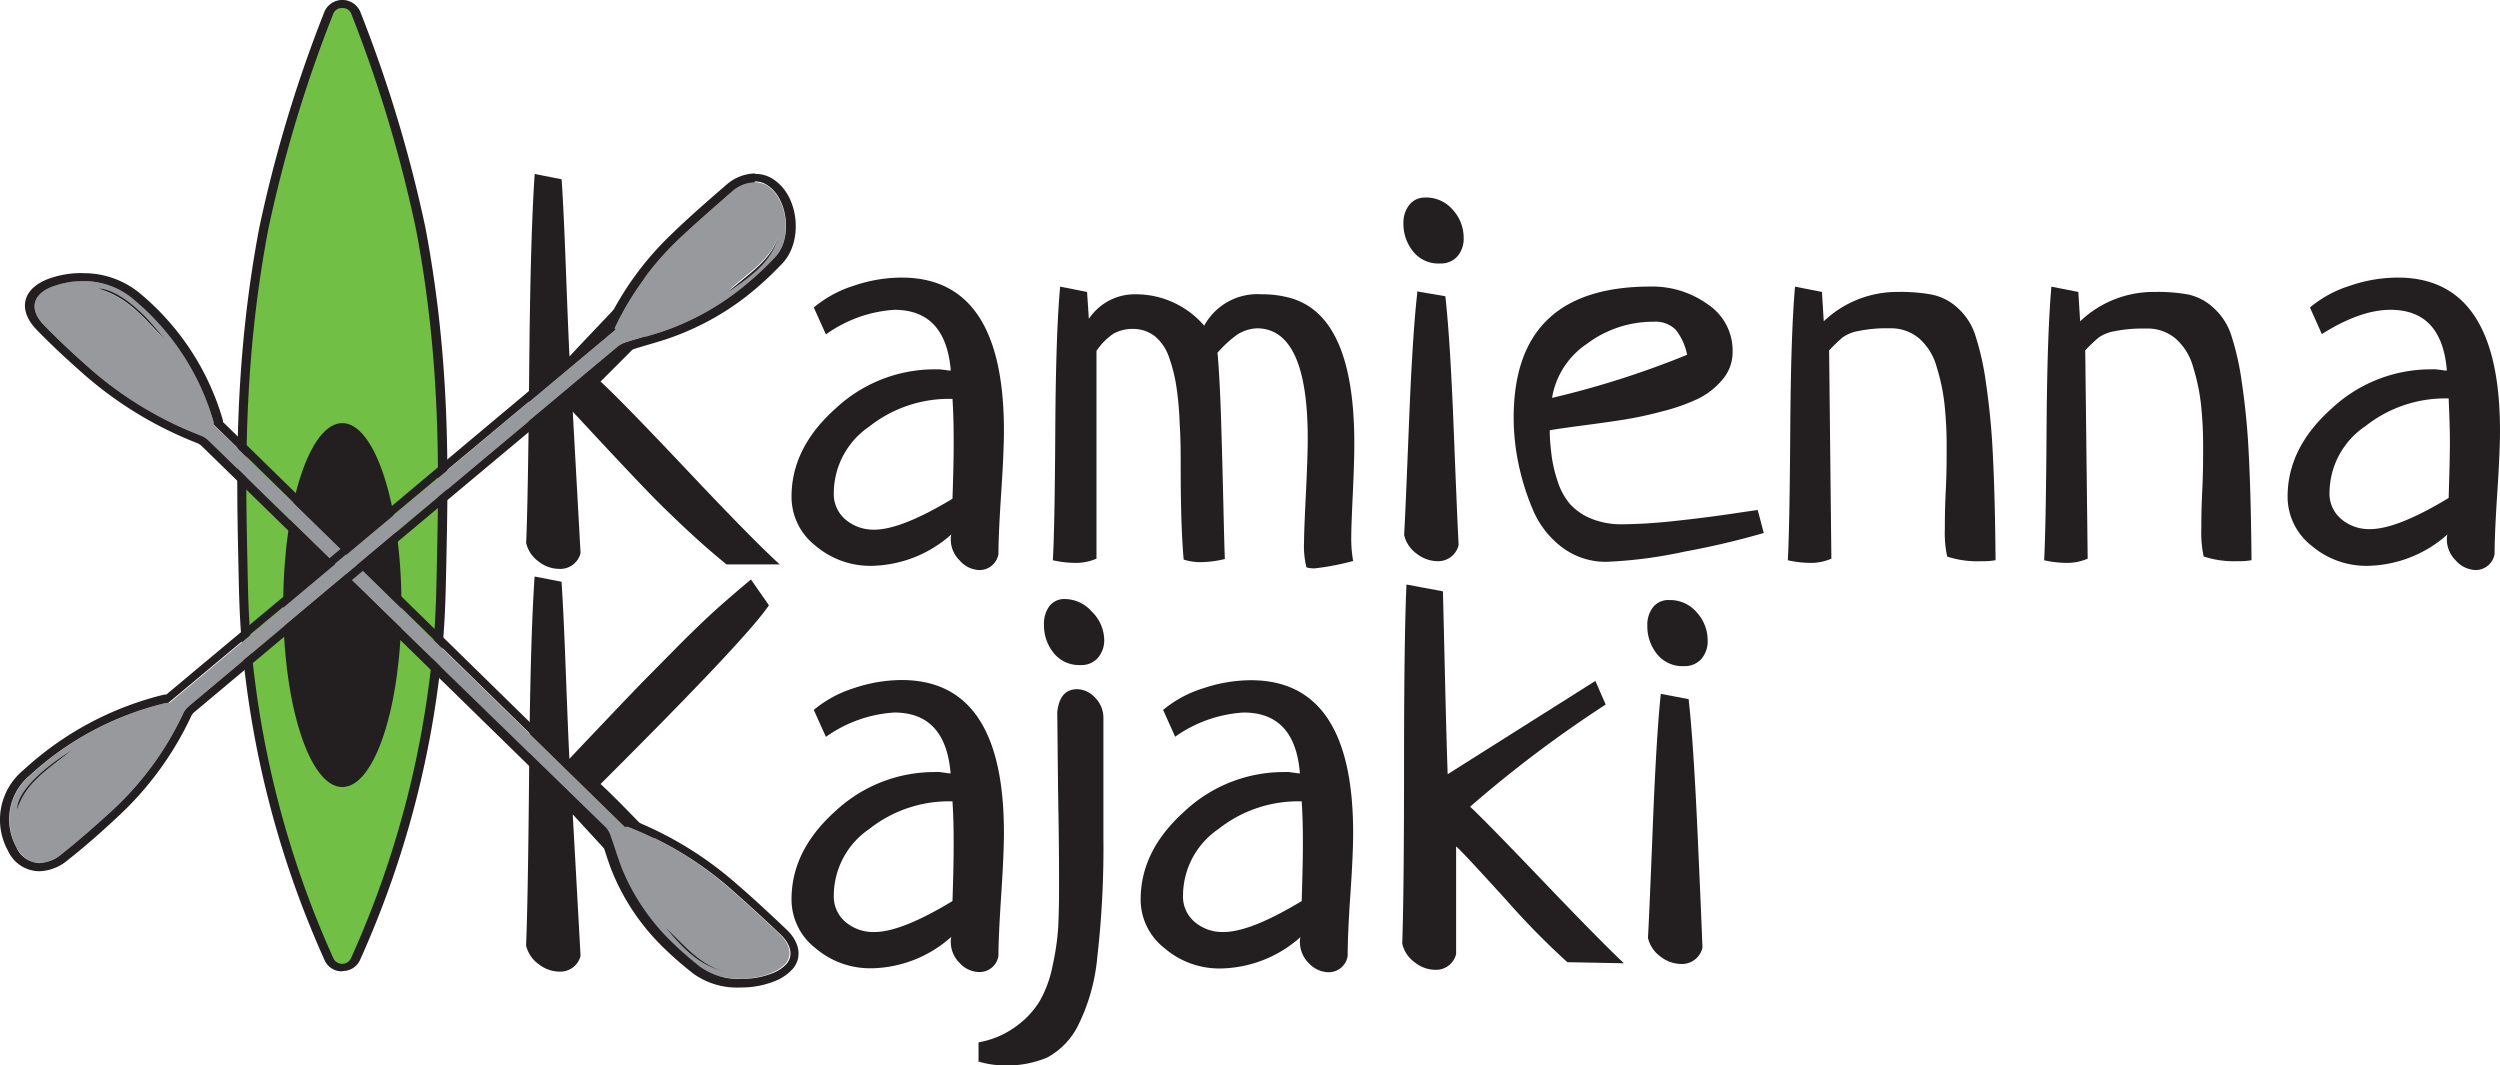
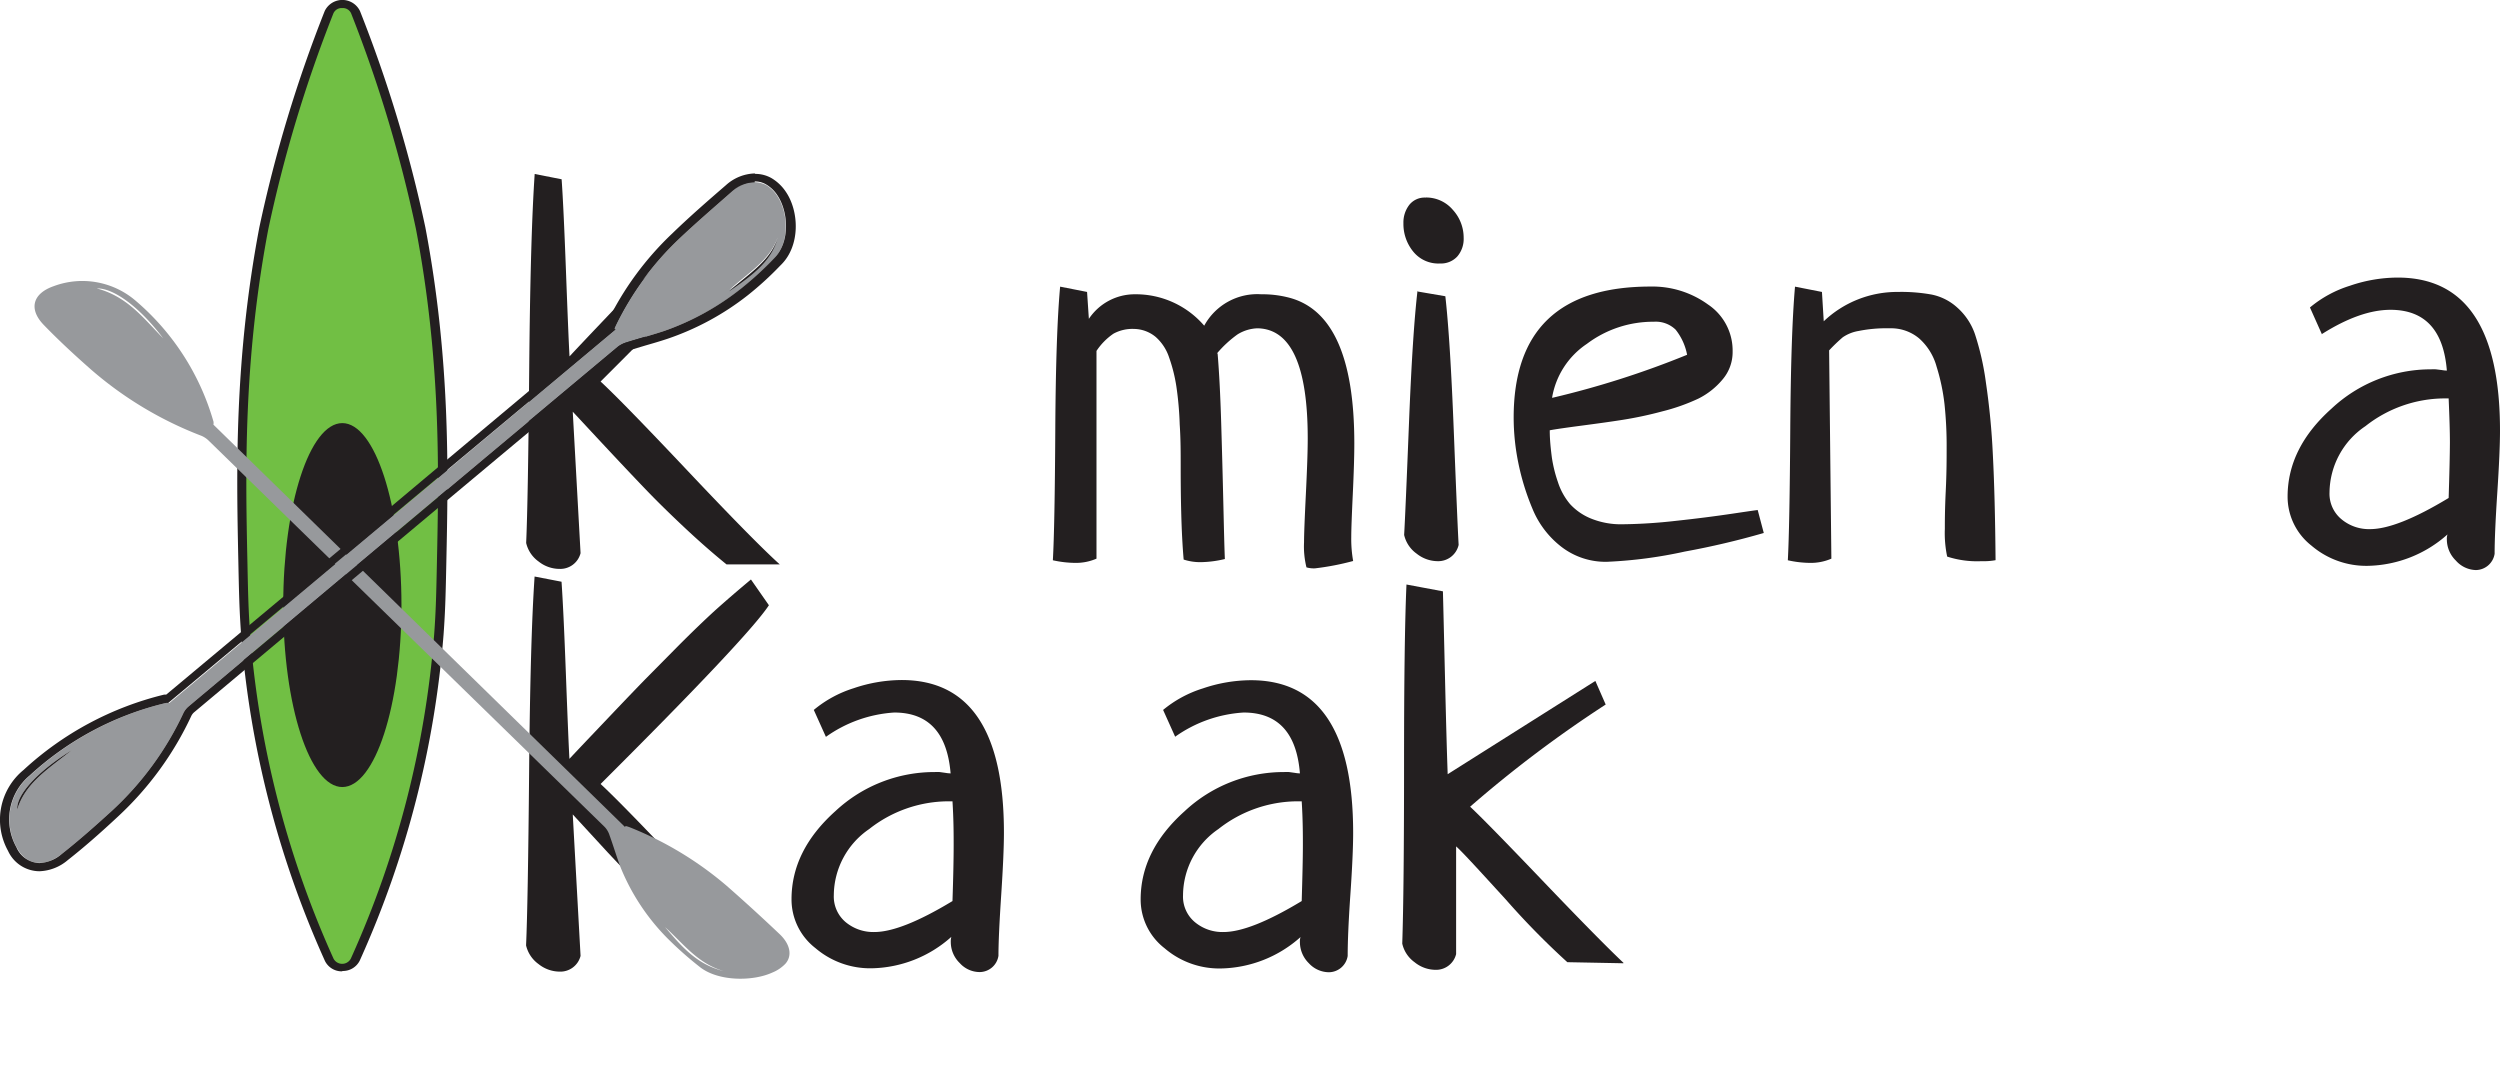
<svg xmlns="http://www.w3.org/2000/svg" viewBox="0 0 278.48 118.68">
  <defs>
    <style>.cls-1{fill:#231f20;}.cls-2{fill:#71bf44;}.cls-3{fill:#97999c;}</style>
  </defs>
  <g id="Warstwa_2" data-name="Warstwa 2">
    <g id="Warstwa_1-2" data-name="Warstwa 1">
      <path class="cls-1" d="M86.86,62.87H80.93c-1.48-1.2-3.06-2.58-4.72-4.14s-3-2.88-4.08-4-2.52-2.64-4.39-4.64-3.18-3.42-3.94-4.23l.87,15.76a2.33,2.33,0,0,1-2.36,1.75A3.74,3.74,0,0,1,60,62.55a3.51,3.51,0,0,1-1.39-2.07q.21-4.66.34-19.38t.61-21.72l3,.59c.14,1.94.3,5.32.48,10.12s.31,8,.4,9.61q1.14-1.23,4.28-4.53c2.09-2.2,3.53-3.69,4.32-4.49L75.5,27.2c1.51-1.51,2.89-2.84,4.15-4s2.6-2.28,4-3.45l2,2.86Q83.29,26.16,66.9,42.5q2.35,2.16,9.75,10T86.86,62.87" />
-       <path class="cls-1" d="M92,37.25l-1.35-3a13,13,0,0,1,4.45-2.42,16.54,16.54,0,0,1,5.33-.91q11.4,0,11.4,17.05,0,2.32-.3,6.89c-.2,3-.31,5.31-.31,6.83a2.13,2.13,0,0,1-2.09,1.81,3,3,0,0,1-2.22-1.06,3.25,3.25,0,0,1-1-2.33,2,2,0,0,1,.06-.58,13.67,13.67,0,0,1-8.9,3.5,9.39,9.39,0,0,1-6.24-2.25,6.89,6.89,0,0,1-2.66-5.46q0-5.43,4.89-9.8a16.16,16.16,0,0,1,11.09-4.38l.54,0,.64.08a3.9,3.9,0,0,0,.58.06q-.56-6.76-6.28-6.77A14.68,14.68,0,0,0,92,37.25m14.1,18.27q.14-4.1.13-6.19c0-1.17,0-2.8-.13-4.9h-.54a14.31,14.31,0,0,0-8.74,3.09,9,9,0,0,0-3.94,7.36,3.71,3.71,0,0,0,1.31,3A4.82,4.82,0,0,0,97.39,59q3,0,8.7-3.44" />
      <path class="cls-1" d="M135.63,39.35c.18,2.18.31,4.75.4,7.73s.17,6,.24,9,.12,5.1.17,6.19a12,12,0,0,1-2.73.35,5.94,5.94,0,0,1-1.86-.29c-.13-1.52-.22-3.25-.27-5.2s-.06-3.67-.06-5.16,0-3.07-.11-4.7a36.84,36.84,0,0,0-.37-4.21,17.45,17.45,0,0,0-.81-3.24,5.23,5.23,0,0,0-1.51-2.3,3.87,3.87,0,0,0-2.4-.88,4.41,4.41,0,0,0-2.29.53,7,7,0,0,0-1.89,1.92V62.23a5.75,5.75,0,0,1-2.43.47,11.92,11.92,0,0,1-2.43-.29q.21-3.69.27-14.48t.54-16l3,.59.2,3a6.14,6.14,0,0,1,5.11-2.74,10.05,10.05,0,0,1,7.74,3.5,6.73,6.73,0,0,1,6.35-3.5,11.76,11.76,0,0,1,3,.35q7.38,1.82,7.37,16.29c0,1.4-.06,3.28-.17,5.63s-.17,3.94-.17,4.76a14,14,0,0,0,.21,2.68,29.34,29.34,0,0,1-4.25.82,2.93,2.93,0,0,1-.95-.11,9.71,9.71,0,0,1-.27-2.81c0-.85.07-2.61.2-5.28s.21-4.76.21-6.28q0-12.13-5.57-12.26a4.48,4.48,0,0,0-2.25.68,12.54,12.54,0,0,0-2.3,2.13" />
      <path class="cls-1" d="M158.83,22a3.9,3.9,0,0,1,3,1.37,4.59,4.59,0,0,1,1.21,3.12,3,3,0,0,1-.71,2.08,2.46,2.46,0,0,1-1.92.78,3.59,3.59,0,0,1-3-1.34,4.86,4.86,0,0,1-1.08-3.15A3.2,3.2,0,0,1,157,22.8a2.18,2.18,0,0,1,1.79-.79m-.94,10.45L161,33q.54,4.78.94,15t.54,12.7a2.33,2.33,0,0,1-2.36,1.81,3.79,3.79,0,0,1-2.32-.84,3.52,3.52,0,0,1-1.39-2.08q.14-2.38.54-12.46t.95-14.74" />
      <path class="cls-1" d="M195.79,56.8l.68,2.57a89,89,0,0,1-8.8,2.07A50.17,50.17,0,0,1,179,62.58a8.05,8.05,0,0,1-5.06-1.66,10.25,10.25,0,0,1-3.24-4.26,27,27,0,0,1-1.58-5.14,25.31,25.31,0,0,1-.51-5q0-14.6,15.25-14.6a10.54,10.54,0,0,1,6.4,2A6.17,6.17,0,0,1,193,39.17a4.69,4.69,0,0,1-1.12,3.1,8.36,8.36,0,0,1-2.69,2.13,22,22,0,0,1-4.05,1.43,42.3,42.3,0,0,1-4.35.93c-1.26.2-2.77.41-4.52.64s-3,.41-3.64.53c0,1.13.12,2.12.23,3a15,15,0,0,0,.68,2.77,7.26,7.26,0,0,0,1.35,2.45,6.46,6.46,0,0,0,2.33,1.61,8.85,8.85,0,0,0,3.5.64,57.57,57.57,0,0,0,5.94-.38c2.34-.25,4.42-.52,6.24-.79s2.77-.41,2.86-.41M172.93,44.31a100.47,100.47,0,0,0,15-4.79,6.42,6.42,0,0,0-1.28-2.8,3.17,3.17,0,0,0-2.43-.88,12.25,12.25,0,0,0-7.45,2.46,9,9,0,0,0-3.88,6" />
      <path class="cls-1" d="M203.75,39.06,204,62.23a5.75,5.75,0,0,1-2.43.47,11.75,11.75,0,0,1-2.42-.29q.2-3.69.27-14.48t.53-16l3,.59.2,3.27a11.85,11.85,0,0,1,8.23-3.27,19.18,19.18,0,0,1,3.78.29A6,6,0,0,1,218,34.24a7,7,0,0,1,2,3,30.06,30.06,0,0,1,1.21,5.34,80.49,80.49,0,0,1,.78,8.11q.24,4.65.3,11.71a7.24,7.24,0,0,1-1.55.11A10.81,10.81,0,0,1,216.9,62a12.63,12.63,0,0,1-.26-3.1c0-.75,0-2.14.1-4.19s.1-3.64.1-4.77A43.89,43.89,0,0,0,216.6,45a22.34,22.34,0,0,0-.88-4.16,6.49,6.49,0,0,0-1.95-3.15,4.86,4.86,0,0,0-3.27-1.12,15.64,15.64,0,0,0-3.48.3,4.39,4.39,0,0,0-1.75.7,19.13,19.13,0,0,0-1.52,1.46" />
-       <path class="cls-1" d="M232.28,39.06l.27,23.17a5.75,5.75,0,0,1-2.43.47,11.83,11.83,0,0,1-2.42-.29q.2-3.69.27-14.48t.54-16l3,.59.2,3.27A11.85,11.85,0,0,1,240,32.52a19.11,19.11,0,0,1,3.78.29,6,6,0,0,1,2.73,1.43,7,7,0,0,1,2,3,30.06,30.06,0,0,1,1.21,5.34,80.49,80.49,0,0,1,.78,8.11q.24,4.65.3,11.71a7.24,7.24,0,0,1-1.55.11,10.81,10.81,0,0,1-3.78-.52,12.63,12.63,0,0,1-.26-3.1c0-.75,0-2.14.1-4.19s.1-3.64.1-4.77a43.89,43.89,0,0,0-.24-4.91,22.34,22.34,0,0,0-.88-4.16,6.49,6.49,0,0,0-1.95-3.15A4.86,4.86,0,0,0,239,36.6a15.7,15.7,0,0,0-3.48.3,4.39,4.39,0,0,0-1.75.7,19.13,19.13,0,0,0-1.52,1.46" />
      <path class="cls-1" d="M258.65,37.25l-1.34-3a12.93,12.93,0,0,1,4.45-2.42,16.5,16.5,0,0,1,5.33-.91q11.39,0,11.39,17.05,0,2.32-.3,6.89t-.3,6.83a2.14,2.14,0,0,1-2.09,1.81,3.07,3.07,0,0,1-2.23-1.06,3.29,3.29,0,0,1-1-2.33,1.6,1.6,0,0,1,.07-.58,13.69,13.69,0,0,1-8.91,3.5,9.39,9.39,0,0,1-6.24-2.25,6.92,6.92,0,0,1-2.66-5.46q0-5.43,4.89-9.8a16.18,16.18,0,0,1,11.1-4.38,4.71,4.71,0,0,1,.53,0l.65.08a3.67,3.67,0,0,0,.57.06q-.54-6.76-6.27-6.77-3.37,0-7.63,2.69m14.1,18.27q.13-4.1.14-6.19c0-1.17-.05-2.8-.14-4.9h-.54a14.31,14.31,0,0,0-8.73,3.09,9,9,0,0,0-4,7.36,3.68,3.68,0,0,0,1.32,3,4.78,4.78,0,0,0,3.2,1.11q3,0,8.7-3.44" />
      <path class="cls-1" d="M86.86,107.71H80.93c-1.48-1.21-3.06-2.59-4.72-4.15s-3-2.88-4.08-4S69.61,97,67.74,95L63.8,90.72l.87,15.76a2.32,2.32,0,0,1-2.36,1.75,3.79,3.79,0,0,1-2.32-.84,3.56,3.56,0,0,1-1.39-2.08q.21-4.66.34-19.38t.61-21.71l3,.58c.14,2,.3,5.32.48,10.13s.31,8,.4,9.6c.76-.82,2.19-2.32,4.28-4.52s3.53-3.7,4.32-4.5L75.5,72q2.27-2.28,4.15-4c1.26-1.13,2.6-2.28,4-3.45l2,2.87Q83.29,71,66.9,87.33q2.35,2.16,9.75,10t10.21,10.34" />
      <path class="cls-1" d="M92,82.08l-1.35-3a13,13,0,0,1,4.45-2.42,16.82,16.82,0,0,1,5.33-.91q11.4,0,11.4,17c0,1.56-.1,3.85-.3,6.89s-.31,5.31-.31,6.83a2.13,2.13,0,0,1-2.09,1.81,3,3,0,0,1-2.22-1,3.27,3.27,0,0,1-1-2.34,2,2,0,0,1,.06-.58,13.67,13.67,0,0,1-8.9,3.5,9.39,9.39,0,0,1-6.24-2.25,6.85,6.85,0,0,1-2.66-5.45q0-5.43,4.89-9.81A16.16,16.16,0,0,1,104.13,86a4.89,4.89,0,0,1,.54,0l.64.09a3.9,3.9,0,0,0,.58.06q-.56-6.78-6.28-6.78A14.68,14.68,0,0,0,92,82.08m14.1,18.27c.09-2.72.13-4.79.13-6.19,0-1.16,0-2.8-.13-4.9h-.54a14.31,14.31,0,0,0-8.74,3.09,9,9,0,0,0-3.94,7.36,3.73,3.73,0,0,0,1.31,3,4.82,4.82,0,0,0,3.21,1.11q3,0,8.7-3.45" />
-       <path class="cls-1" d="M109,118.21v-2.1a9.94,9.94,0,0,0,4.18-1.78,9.73,9.73,0,0,0,2.66-2.86,13.07,13.07,0,0,0,1.42-3.94,28.35,28.35,0,0,0,.61-4.17c.06-1.19.1-2.66.1-4.41s0-4.43-.07-8.49-.09-7.78-.13-11.12c.18-1.72.92-2.57,2.22-2.57a2.74,2.74,0,0,1,1.92.87,3.17,3.17,0,0,1,1,2.22c0,1,0,2.7,0,4.93s0,4,0,5.17c0,.12,0,.55,0,1.28s0,1.43,0,2.05a105.92,105.92,0,0,1-.68,13.31,21.32,21.32,0,0,1-2.19,7.73,8.21,8.21,0,0,1-3.41,3.48,11.6,11.6,0,0,1-4.85.87,10.25,10.25,0,0,1-2.9-.47m9.64-51.48a4,4,0,0,1,3.07,1.37A4.5,4.5,0,0,1,123,71.22a3,3,0,0,1-.71,2.07,2.43,2.43,0,0,1-1.92.79,3.62,3.62,0,0,1-3-1.34,4.89,4.89,0,0,1-1.08-3.15,3.3,3.3,0,0,1,.61-2.08,2.08,2.08,0,0,1,1.75-.78" />
      <path class="cls-1" d="M130.91,82.08l-1.35-3A13,13,0,0,1,134,76.68a16.82,16.82,0,0,1,5.33-.91q11.4,0,11.4,17c0,1.56-.1,3.85-.31,6.89s-.3,5.31-.3,6.83a2.14,2.14,0,0,1-2.09,1.81,3.06,3.06,0,0,1-2.23-1,3.31,3.31,0,0,1-1-2.34,1.64,1.64,0,0,1,.07-.58,13.68,13.68,0,0,1-8.9,3.5,9.35,9.35,0,0,1-6.24-2.25,6.86,6.86,0,0,1-2.67-5.45q0-5.43,4.89-9.81A16.18,16.18,0,0,1,143.05,86a4.89,4.89,0,0,1,.54,0l.64.09a3.92,3.92,0,0,0,.57.06q-.54-6.78-6.27-6.78a14.68,14.68,0,0,0-7.62,2.69M145,100.35c.08-2.72.13-4.79.13-6.19,0-1.16,0-2.8-.13-4.9h-.54a14.31,14.31,0,0,0-8.74,3.09,9,9,0,0,0-3.94,7.36,3.7,3.7,0,0,0,1.31,3,4.79,4.79,0,0,0,3.2,1.11q3,0,8.71-3.45" />
      <path class="cls-1" d="M180.82,107.3l-6.23-.12a86.54,86.54,0,0,1-6.87-7C164.81,97,163,95,162.2,94.28v12a2.3,2.3,0,0,1-2.33,1.75,3.74,3.74,0,0,1-2.3-.85,3.48,3.48,0,0,1-1.37-2.07q.2-6,.2-20t.27-20l4.06.76q.06,2.34.23,9.57t.3,10.8l16.45-10.39,1.15,2.63a134.82,134.82,0,0,0-15.1,11.38q1.81,1.69,8.09,8.26t9,9.14" />
-       <path class="cls-1" d="M186,66.84a3.89,3.89,0,0,1,3,1.37,4.61,4.61,0,0,1,1.22,3.13,3,3,0,0,1-.71,2.07,2.47,2.47,0,0,1-1.93.79,3.61,3.61,0,0,1-3-1.34,4.9,4.9,0,0,1-1.08-3.16,3.18,3.18,0,0,1,.64-2.07,2.19,2.19,0,0,1,1.79-.79M185,77.29l3.1.59q.54,4.78,1,15t.54,12.69a2.34,2.34,0,0,1-2.36,1.81,3.81,3.81,0,0,1-2.33-.84,3.55,3.55,0,0,1-1.38-2.07q.14-2.4.54-12.47T185,77.29" />
      <path class="cls-2" d="M46.87,25.39a150.52,150.52,0,0,0-7.26-24,1.64,1.64,0,0,0-3,0,150.52,150.52,0,0,0-7.26,24c-2.8,14.77-2.54,27.19-2.34,37.17.07,3.38.12,5.42.32,8.13a108.76,108.76,0,0,0,9.21,36l.09.2a1.57,1.57,0,0,0,1.45.87h0a1.58,1.58,0,0,0,1.46-.87l.08-.2a108.54,108.54,0,0,0,9.22-36c.2-2.7.25-4.73.32-8.1v0c.2-10,.46-22.39-2.34-37.16" />
      <path class="cls-1" d="M38.13,108.2a2.09,2.09,0,0,1-1.93-1.15l-.09-.2a109.07,109.07,0,0,1-9.25-36.13c-.2-2.72-.24-4.76-.31-8.15-.21-10-.47-22.44,2.34-37.25A150.35,150.35,0,0,1,36.17,1.23a2.18,2.18,0,0,1,3.93,0,150.35,150.35,0,0,1,7.28,24.09c2.81,14.81,2.55,27.25,2.34,37.24v0c-.07,3.37-.11,5.4-.31,8.12a109.07,109.07,0,0,1-9.25,36.13l-.09.2a2.1,2.1,0,0,1-1.94,1.15M38.13.9a1,1,0,0,0-1,.61,150,150,0,0,0-7.24,24c-2.8,14.73-2.54,27.13-2.33,37.08.07,3.39.11,5.42.31,8.12a108.32,108.32,0,0,0,9.19,35.87l.09.2a1.09,1.09,0,0,0,1.93,0l.09-.2a108.32,108.32,0,0,0,9.19-35.87c.2-2.69.24-4.72.31-8.08v0c.21-10,.47-22.36-2.33-37.09A150,150,0,0,0,39.12,1.51a1,1,0,0,0-1-.61" />
      <path class="cls-1" d="M38.13,87.67c-3.63,0-6.58-9.08-6.58-20.27s2.95-20.27,6.58-20.27,6.59,9.08,6.59,20.27-2.95,20.27-6.59,20.27" />
      <path class="cls-1" d="M74,102.31c.6.61,1.15,1.27,1.81,1.83A36,36,0,0,0,79,106.58a6.36,6.36,0,0,0,3.61.91,3.31,3.31,0,0,1,.89,0,6.54,6.54,0,0,1-4.54-.52A15.27,15.27,0,0,1,74,102.31" />
      <path class="cls-3" d="M23.75,47.28,69.62,92.12l.07-.11a3.82,3.82,0,0,1,.48.15,38.6,38.6,0,0,1,10.75,6.49c2,1.75,4,3.58,5.94,5.42,1.17,1.12,1.41,2.38.64,3.27a4.19,4.19,0,0,1-1.48,1c-2.19,1-6.08,1-8.12-.67a39.77,39.77,0,0,1-3.67-3.27,24.11,24.11,0,0,1-5.06-7.68c-.47-1.22-.83-2.45-1.27-3.67a2.42,2.42,0,0,0-.54-.93Q45.31,70.61,23.23,49.07a2.6,2.6,0,0,0-.78-.52,41.17,41.17,0,0,1-12.28-7.36c-1.83-1.61-3.63-3.27-5.3-5S3.58,32.71,6,31.87a9.11,9.11,0,0,1,9.11,1.63A27.69,27.69,0,0,1,23.79,47c0,.05,0,.11,0,.27m50.29,56c1.77,2.08,3.51,4.17,6.53,4.9-2.92-.85-4.52-3.1-6.53-4.9M10.79,32.13c3.41.91,5.18,3.31,7.39,5.56-2.65-3.53-5.56-5.62-7.39-5.56" />
-       <path class="cls-1" d="M9.18,31.31a8.73,8.73,0,0,1,5.88,2.19A27.69,27.69,0,0,1,23.79,47c0,.05,0,.11,0,.27l-.06-.05,46,44.94,0,0a.41.41,0,0,1,.07-.11,3.82,3.82,0,0,1,.48.15,38.6,38.6,0,0,1,10.75,6.49c2,1.75,4,3.58,5.94,5.42,1.17,1.12,1.41,2.38.64,3.27a4.19,4.19,0,0,1-1.48,1,9.23,9.23,0,0,1-3.56.66,7.37,7.37,0,0,1-4.56-1.33,39.77,39.77,0,0,1-3.67-3.27,24.11,24.11,0,0,1-5.06-7.68c-.47-1.22-.83-2.45-1.27-3.67a2.42,2.42,0,0,0-.54-.93Q45.31,70.61,23.23,49.07a2.6,2.6,0,0,0-.78-.52,41.17,41.17,0,0,1-12.28-7.36c-1.83-1.61-3.63-3.27-5.3-5S3.58,32.71,6,31.87a9.72,9.72,0,0,1,3.23-.56m9,6.38c-2.61-3.48-5.48-5.56-7.31-5.56h-.08c3.41.91,5.18,3.31,7.39,5.56m62.39,70.49c-2.92-.85-4.52-3.1-6.53-4.9,1.77,2.08,3.51,4.17,6.53,4.9M9.19,30.42h0A10.76,10.76,0,0,0,5.56,31c-1.86.66-2.49,1.65-2.69,2.36s-.18,1.93,1.2,3.36,3.19,3.15,5.37,5.06A42.48,42.48,0,0,0,22,49.37a1.67,1.67,0,0,1,.44.29c16.28,15.89,30.71,30,44.12,43.11a1.51,1.51,0,0,1,.33.59c.19.51.36,1,.53,1.55.23.7.47,1.43.75,2.14a24.83,24.83,0,0,0,5.23,8,37.8,37.8,0,0,0,3.6,3.22l.17.14A8.33,8.33,0,0,0,82.46,110a10.13,10.13,0,0,0,4-.77,5.24,5.24,0,0,0,1.84-1.3c1.08-1.25.8-3-.71-4.41-1.76-1.67-3.83-3.61-6-5.46a39.85,39.85,0,0,0-11-6.66,3,3,0,0,0-.46-.15l-.13,0h0C65.61,86.86,28.87,50.94,24.83,47a.68.68,0,0,0,0-.19,28.71,28.71,0,0,0-9-13.93,9.83,9.83,0,0,0-6.61-2.45" />
      <path class="cls-3" d="M18.84,78.33,68.57,36.68l-.14,0c0-.14.09-.29.15-.43a33.31,33.31,0,0,1,7-9.58c1.94-1.84,4-3.61,6-5.37a3.24,3.24,0,0,1,3.74-.7,3.86,3.86,0,0,1,1.27,1.24c1.21,1.84,1.42,5.21-.41,7a36.81,36.81,0,0,1-3.62,3.32A29.3,29.3,0,0,1,74,36.86c-1.38.46-2.79.83-4.18,1.27a3,3,0,0,0-1,.5q-23.93,20-47.81,40.06a2.31,2.31,0,0,0-.56.7,34.79,34.79,0,0,1-8,10.94C10.62,92,8.79,93.62,6.86,95.14s-3.95,1.27-5-.75a6.37,6.37,0,0,1,1.48-8A34,34,0,0,1,18.52,78.3c.06,0,.13,0,.32,0m62.41-46c2.32-1.62,4.66-3.23,5.38-5.86-.85,2.56-3.39,4-5.38,5.86M1.92,90.19c.89-3,3.59-4.62,6.08-6.63C4.05,86,1.77,88.62,1.92,90.19" />
      <path class="cls-1" d="M84.08,20.21a2.42,2.42,0,0,1,1.27.34,3.86,3.86,0,0,1,1.27,1.24c1.21,1.84,1.42,5.21-.41,7a36.81,36.81,0,0,1-3.62,3.32A29.3,29.3,0,0,1,74,36.86c-1.38.46-2.79.83-4.18,1.27a3,3,0,0,0-1,.5q-23.93,20-47.81,40.06a2.31,2.31,0,0,0-.56.7,34.79,34.79,0,0,1-8,10.94C10.62,92,8.79,93.62,6.86,95.14a4.09,4.09,0,0,1-2.48,1,2.9,2.9,0,0,1-2.55-1.76,6.37,6.37,0,0,1,1.48-8A34,34,0,0,1,18.52,78.3h0l.28,0-.06,0L68.57,36.68h0l.05,0-.05,0-.14,0c0-.14.09-.29.15-.43a33.31,33.31,0,0,1,7-9.58c1.94-1.84,4-3.61,6-5.37a3.88,3.88,0,0,1,2.47-1m2.55,6.3c-.86,2.56-3.38,4-5.38,5.86,2.32-1.62,4.66-3.23,5.38-5.86M8,83.56C4.05,86,1.77,88.62,1.92,90.19c.89-3,3.59-4.62,6.08-6.63M84.08,19.32a5,5,0,0,0-3.21,1.3c-1.85,1.6-4,3.46-6,5.4a34.11,34.11,0,0,0-7.21,9.83,2.32,2.32,0,0,0-.15.41s0,.07,0,.11v0c-2.51,2.09-14.64,12.25-26.25,22l-22.74,19-.22,0a35.45,35.45,0,0,0-15.68,8.4A7.16,7.16,0,0,0,.89,94.77a3.88,3.88,0,0,0,3.49,2.28A5.14,5.14,0,0,0,7.56,95.8c1.72-1.35,3.5-2.9,5.6-4.86a35.94,35.94,0,0,0,8.16-11.21,1.28,1.28,0,0,1,.32-.4c17.63-14.78,33.27-27.89,47.81-40a2.06,2.06,0,0,1,.67-.31l1.76-.53c.8-.23,1.63-.47,2.44-.74a30.08,30.08,0,0,0,9-4.88,35.78,35.78,0,0,0,3.56-3.25l.15-.15c2.11-2.11,2-5.88.53-8.07a5,5,0,0,0-1.59-1.54,3.63,3.63,0,0,0-1.85-.49" />
    </g>
  </g>
</svg>